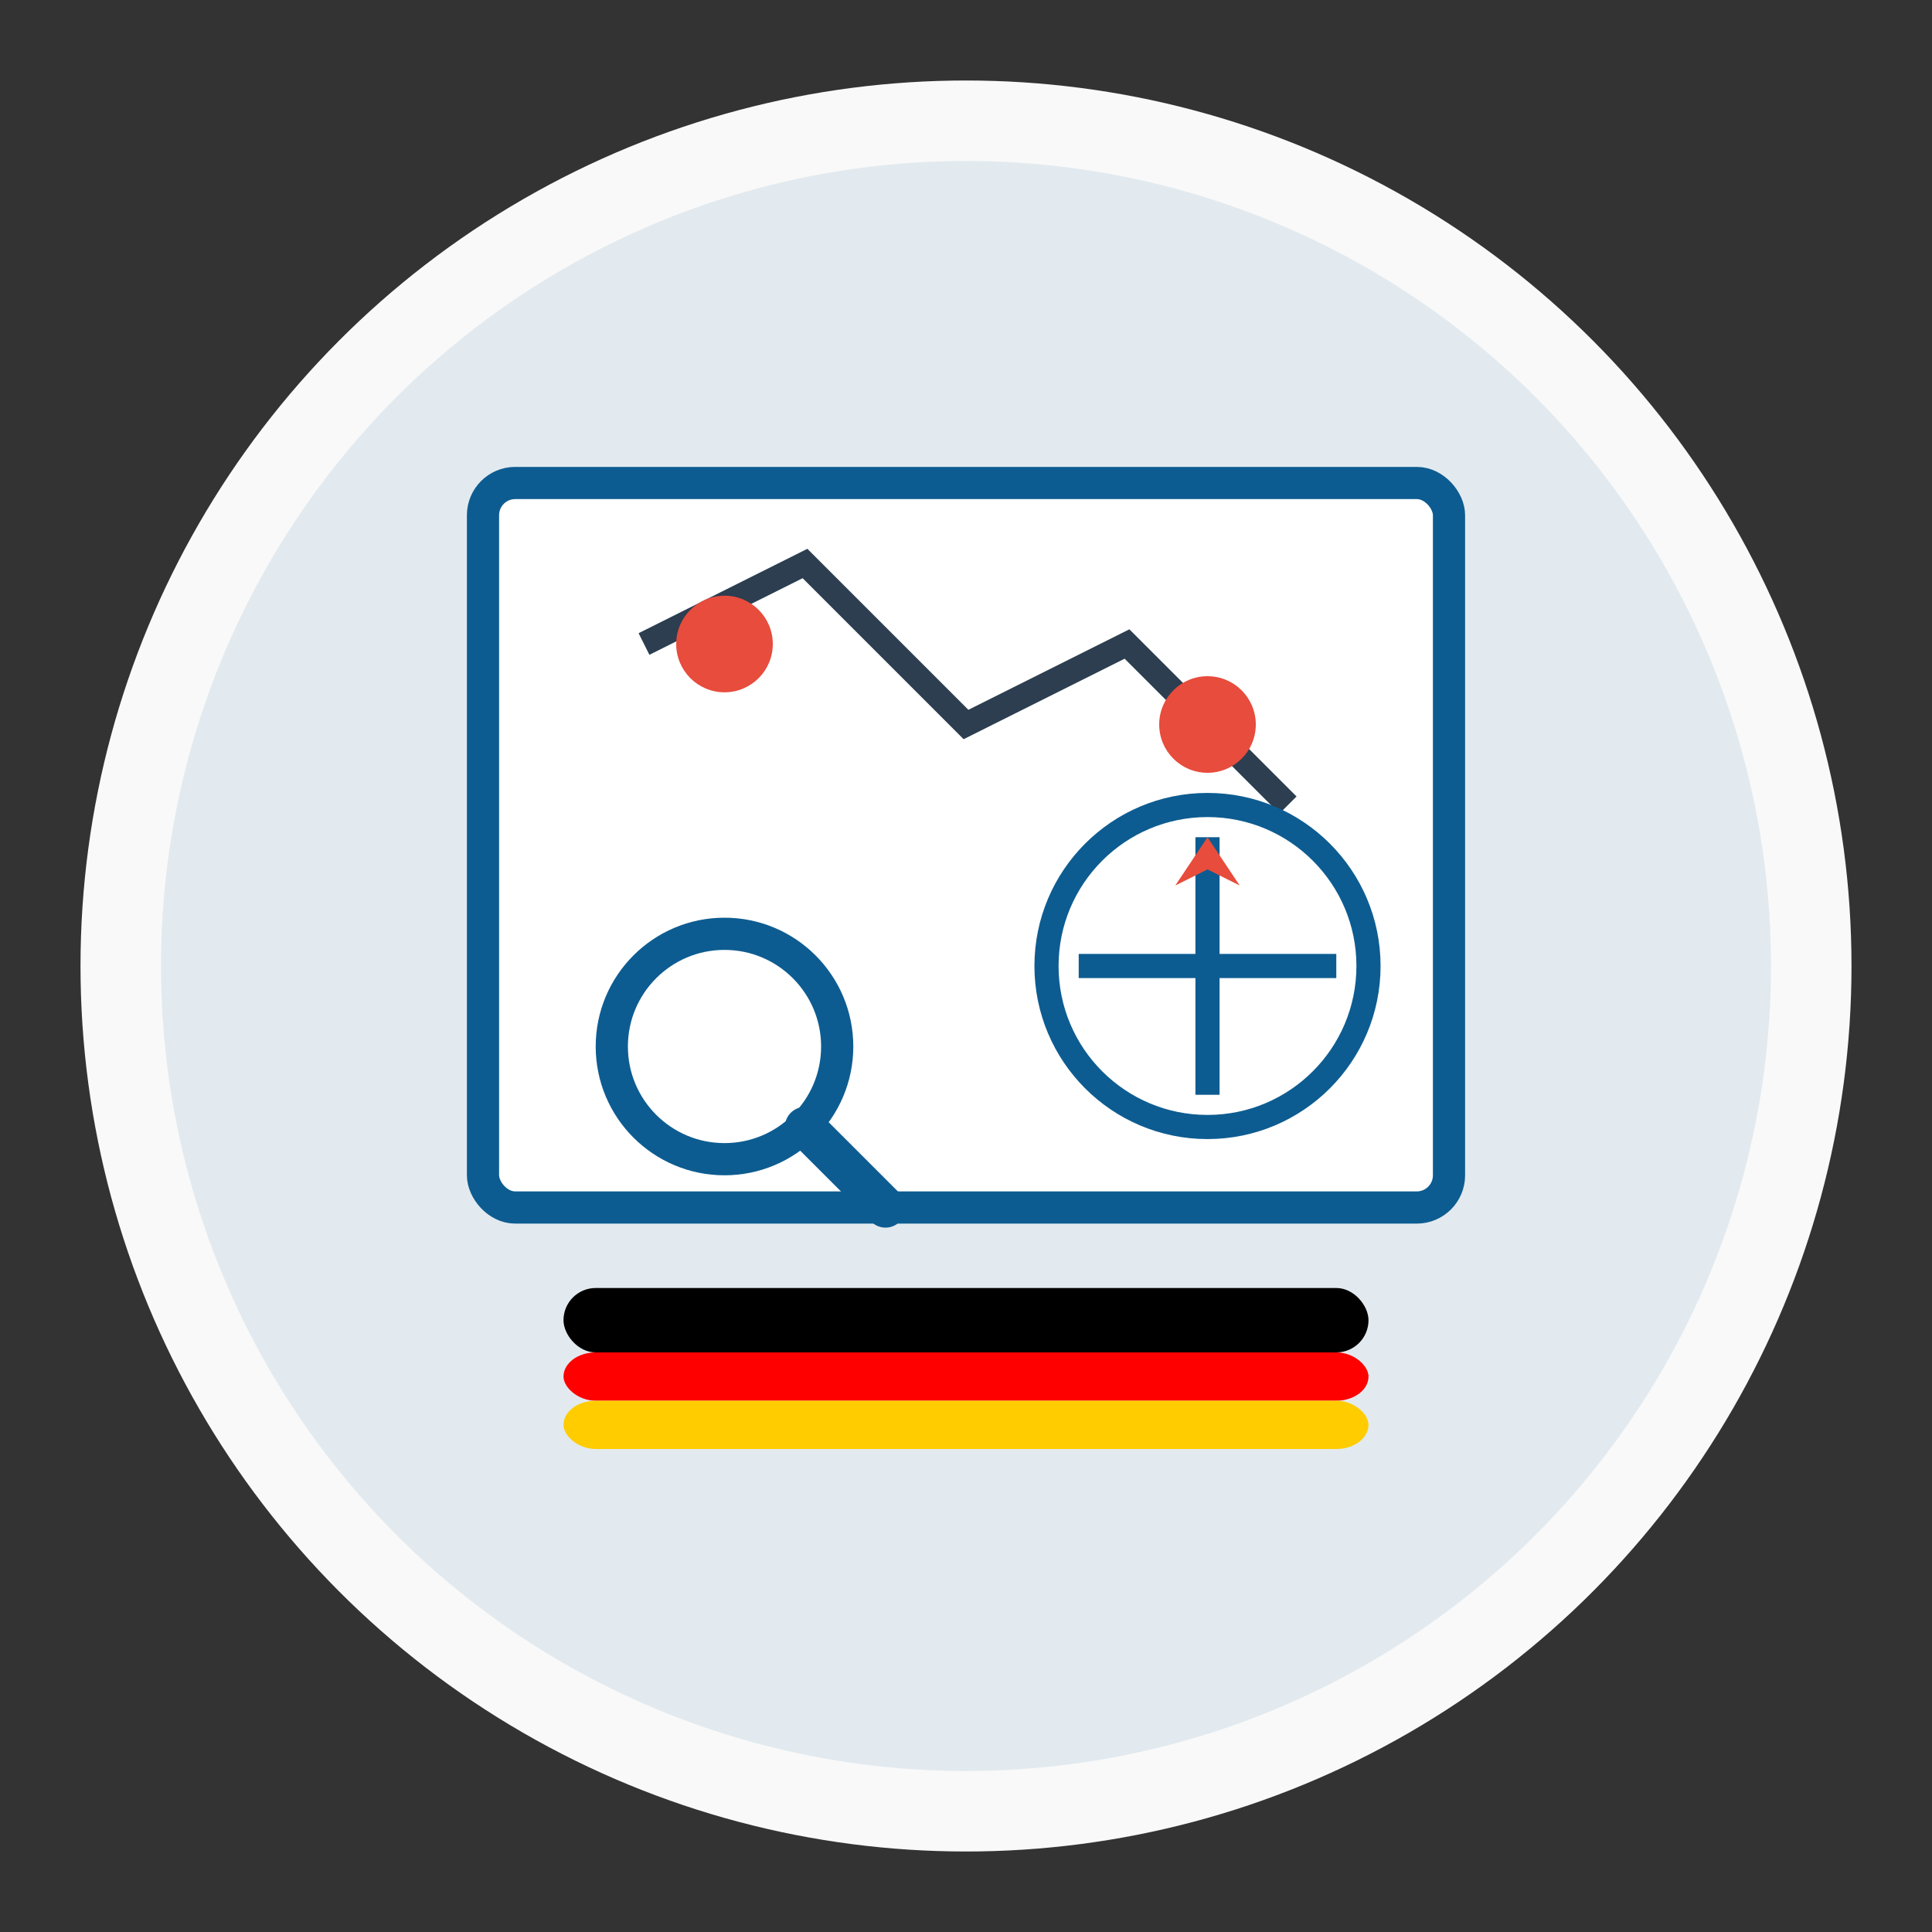
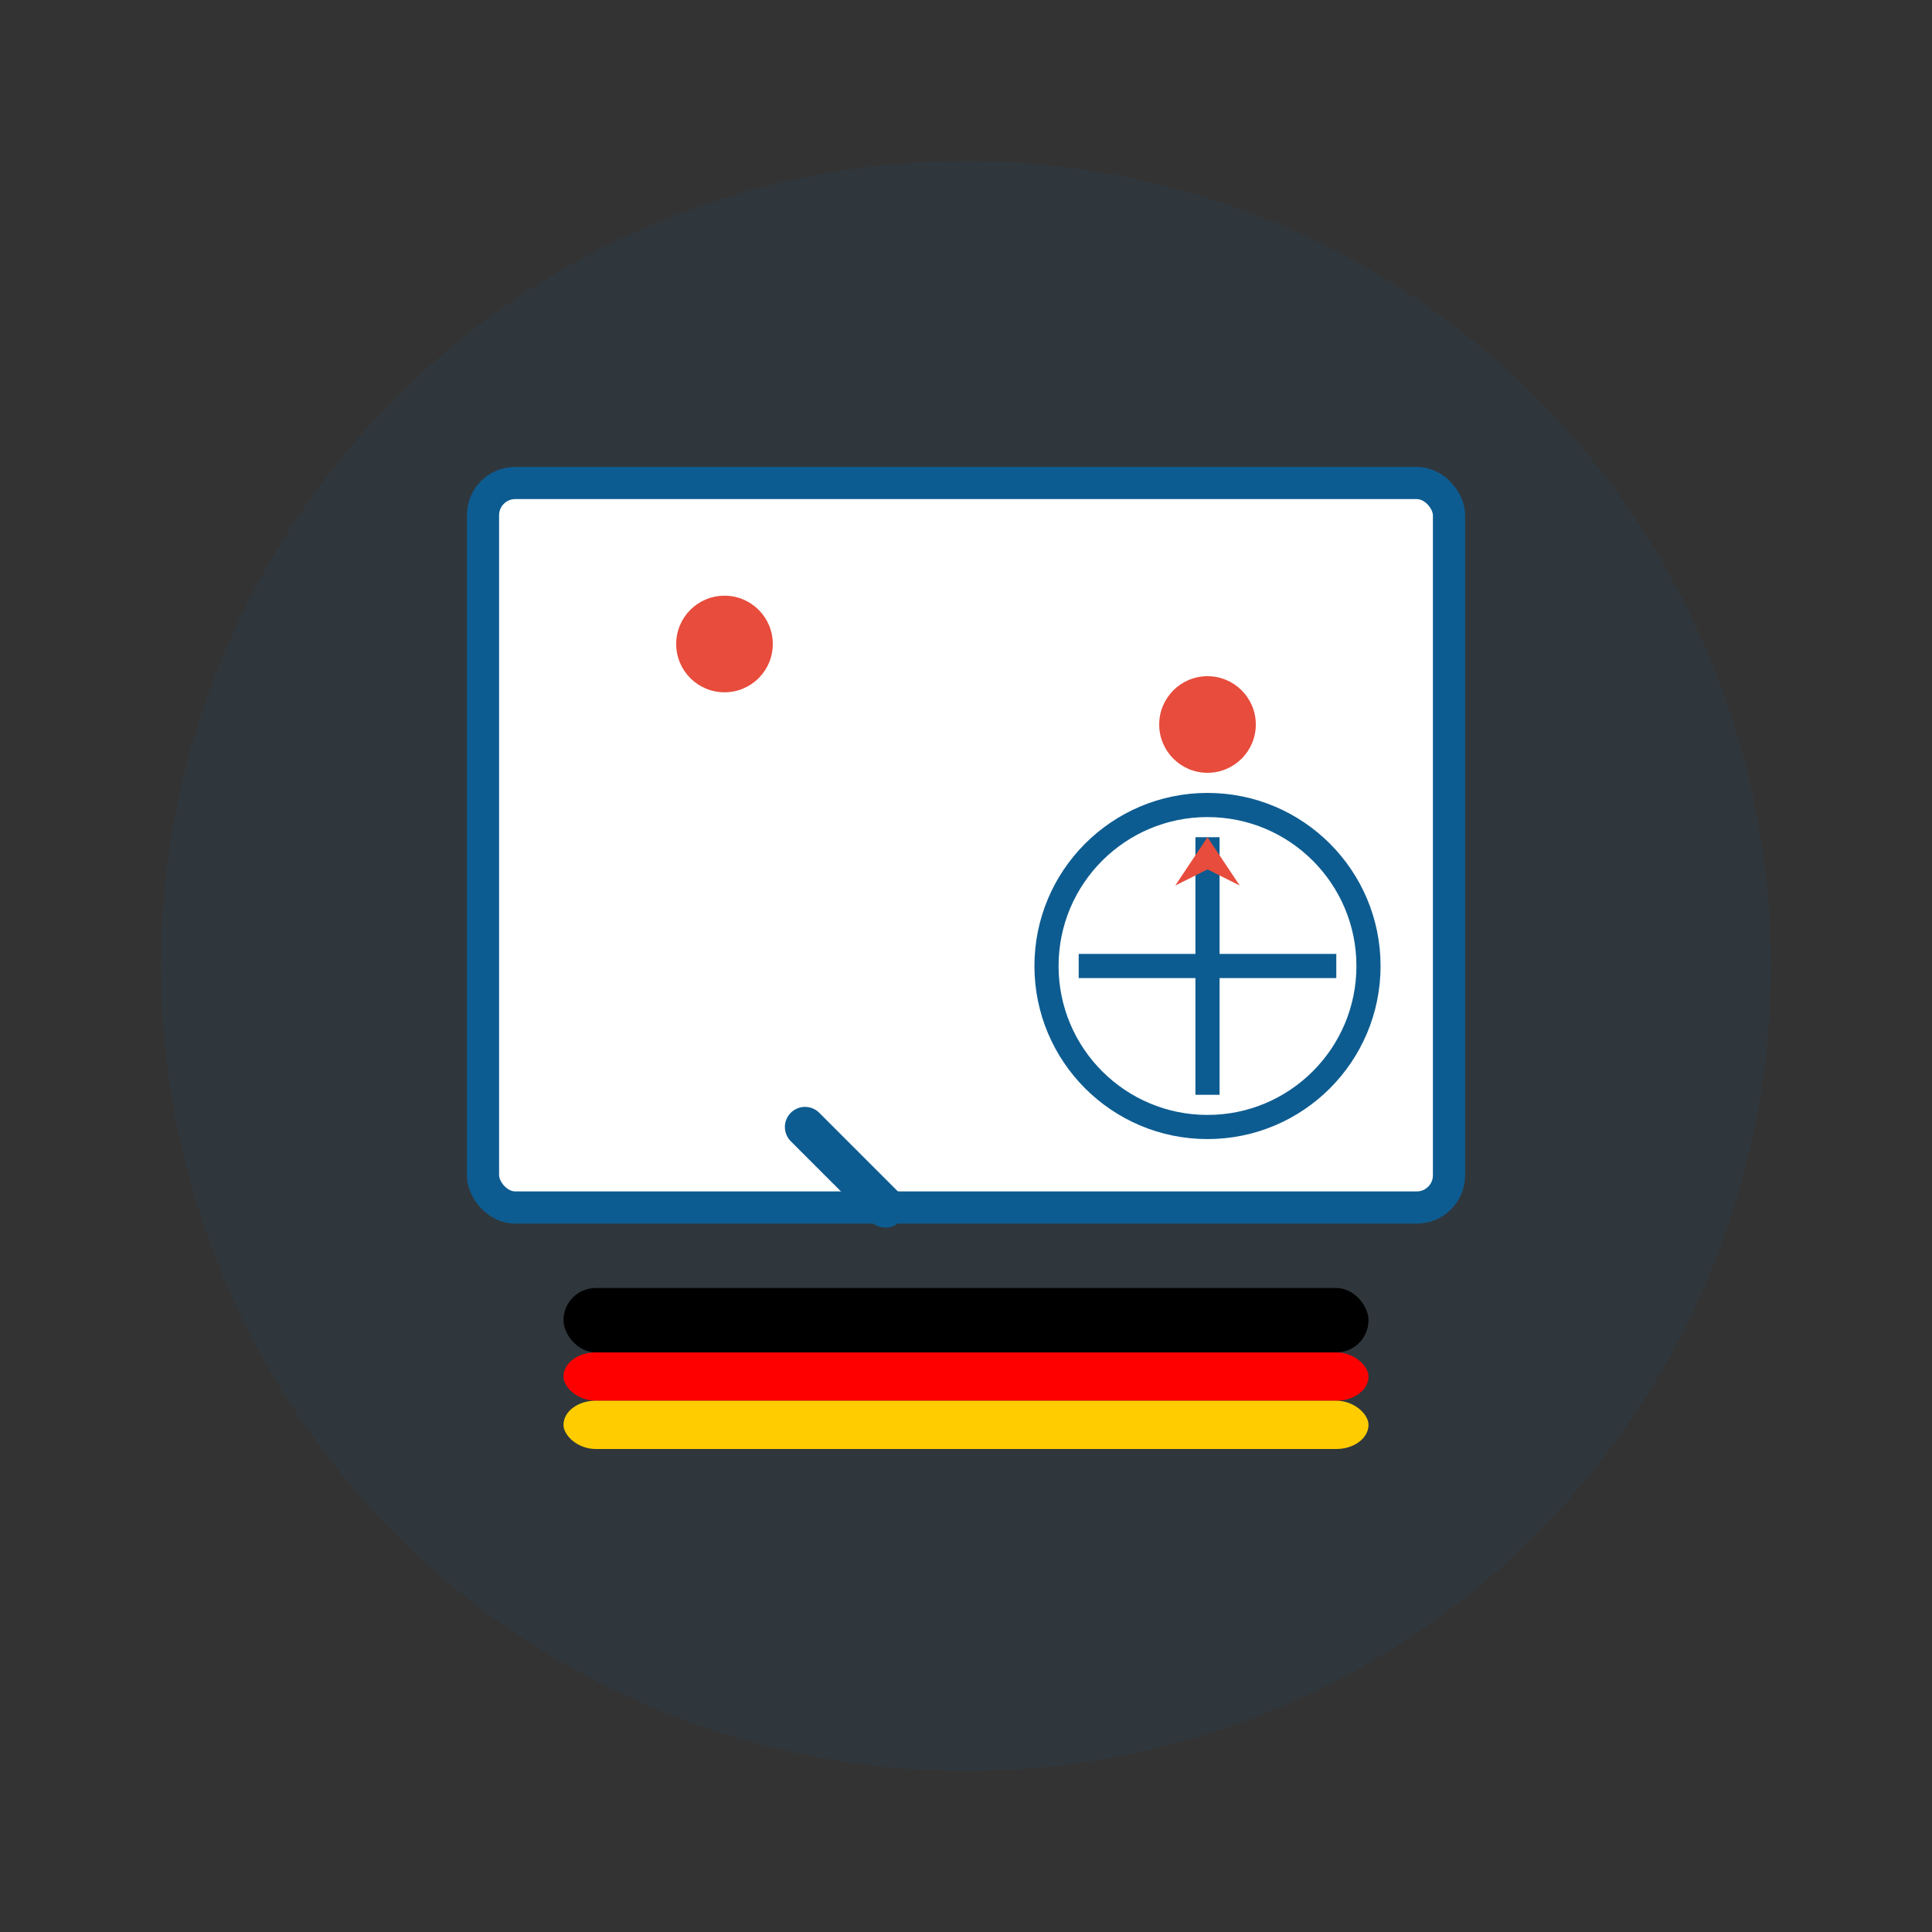
<svg xmlns="http://www.w3.org/2000/svg" viewBox="0 0 120 120" width="120" height="120">
  <rect x="0" y="0" width="120" height="120" fill="#333333" stroke="none" />
-   <circle cx="60" cy="60" r="55" fill="#f9f9f9" />
  <circle cx="60" cy="60" r="50" fill="#0d5c91" opacity="0.1" />
  <g id="tourGuide" transform="translate(60, 60)">
    <rect x="-30" y="-30" width="60" height="45" rx="2" ry="2" fill="white" stroke="#0d5c91" stroke-width="2" />
-     <path d="M-20,-20 L-10,-25 L0,-15 L10,-20 L20,-10" stroke="#2c3e50" stroke-width="1.5" fill="none" />
    <circle cx="-15" cy="-20" r="3" fill="#e74c3c" />
    <circle cx="15" cy="-15" r="3" fill="#e74c3c" />
    <circle cx="15" cy="0" r="10" fill="white" stroke="#0d5c91" stroke-width="1.5" />
    <path d="M15,0 L15,-8 M15,0 L15,8 M15,0 L7,0 M15,0 L23,0" stroke="#0d5c91" stroke-width="1.5" />
    <polygon points="15,-8 13,-5 15,-6 17,-5" fill="#e74c3c" />
-     <circle cx="-15" cy="5" r="7" fill="white" stroke="#0d5c91" stroke-width="2" fill-opacity="0.5" />
    <line x1="-10" y1="10" x2="-5" y2="15" stroke="#0d5c91" stroke-width="2.5" stroke-linecap="round" />
    <rect x="-25" y="20" width="50" height="4" rx="2" ry="2" fill="#000000" />
    <rect x="-25" y="24" width="50" height="3" rx="2" ry="2" fill="#ff0000" />
    <rect x="-25" y="27" width="50" height="3" rx="2" ry="2" fill="#ffcc00" />
  </g>
  <g id="accommodation" opacity="0">
    <rect x="30" y="30" width="60" height="60" fill="white" stroke="#0d5c91" stroke-width="2" />
    <rect x="35" y="40" width="15" height="20" fill="#0d5c91" opacity="0.3" />
    <rect x="55" y="40" width="15" height="20" fill="#0d5c91" opacity="0.3" />
    <rect x="75" y="40" width="15" height="20" fill="#0d5c91" opacity="0.3" />
    <rect x="35" y="65" width="15" height="20" fill="#0d5c91" opacity="0.3" />
    <rect x="55" y="65" width="15" height="20" fill="#0d5c91" opacity="0.3" />
    <rect x="75" y="65" width="15" height="20" fill="#0d5c91" opacity="0.3" />
    <rect x="55" y="85" width="15" height="5" fill="#2c3e50" />
    <polygon points="30,30 60,15 90,30" fill="#e74c3c" />
    <g transform="translate(60, 105)">
      <path d="M-20,0 L-18,5 L-13,6 L-16.5,10 L-15,15 L-20,12.5 L-25,15 L-23.5,10 L-27,6 L-22,5 Z" fill="#f7b733" />
      <path d="M-10,0 L-8,5 L-3,6 L-6.5,10 L-5,15 L-10,12.5 L-15,15 L-13.5,10 L-17,6 L-12,5 Z" fill="#f7b733" />
      <path d="M0,0 L2,5 L7,6 L3.5,10 L5,15 L0,12.5 L-5,15 L-3.5,10 L-7,6 L-2,5 Z" fill="#f7b733" />
      <path d="M10,0 L12,5 L17,6 L13.5,10 L15,15 L10,12.5 L5,15 L6.5,10 L3,6 L8,5 Z" fill="#f7b733" />
    </g>
  </g>
  <g id="transportation" opacity="0">
    <rect x="25" y="40" width="70" height="35" rx="5" ry="5" fill="#0d5c91" />
    <rect x="25" y="50" width="70" height="15" fill="#0d5c91" />
    <rect x="30" y="45" width="10" height="10" rx="2" ry="2" fill="#f9f9f9" />
    <rect x="45" y="45" width="10" height="10" rx="2" ry="2" fill="#f9f9f9" />
    <rect x="60" y="45" width="10" height="10" rx="2" ry="2" fill="#f9f9f9" />
    <rect x="75" y="45" width="10" height="10" rx="2" ry="2" fill="#f9f9f9" />
    <rect x="65" y="60" width="12" height="15" fill="#2c3e50" />
-     <circle cx="35" cy="80" r="8" fill="#2c3e50" />
    <circle cx="35" cy="80" r="4" fill="#6c757d" />
    <circle cx="85" cy="80" r="8" fill="#2c3e50" />
    <circle cx="85" cy="80" r="4" fill="#6c757d" />
    <circle cx="25" cy="60" r="3" fill="#f7b733" />
    <circle cx="95" cy="60" r="3" fill="#f7b733" />
    <rect x="30" y="30" width="60" height="3" rx="1.5" ry="1.5" fill="#000000" />
    <rect x="30" y="33" width="60" height="2" rx="1" ry="1" fill="#ff0000" />
    <rect x="30" y="35" width="60" height="2" rx="1" ry="1" fill="#ffcc00" />
  </g>
  <g id="culinary" opacity="0">
    <circle cx="60" cy="65" r="30" fill="white" stroke="#0d5c91" stroke-width="2" />
    <path d="M40,30 L35,65 M40,30 L45,65 M37,40 L43,40" stroke="#6c757d" stroke-width="2" stroke-linecap="round" />
    <path d="M75,30 L80,65 M75,30 C85,35 85,45 80,65" stroke="#6c757d" stroke-width="2" stroke-linecap="round" fill="none" />
    <path d="M45,55 C45,50 55,45 60,50 C65,45 75,50 75,55 C75,60 70,58 65,61 C70,65 65,70 60,70 C55,70 50,65 55,61 C50,58 45,60 45,55 Z" fill="#f7b733" stroke="#6c757d" stroke-width="1" />
    <circle cx="52" cy="54" r="1" fill="white" />
    <circle cx="58" cy="53" r="1" fill="white" />
    <circle cx="63" cy="54" r="1" fill="white" />
    <circle cx="68" cy="55" r="1" fill="white" />
  </g>
  <g id="groupTours" opacity="0">
-     <circle cx="40" cy="45" r="8" fill="#0d5c91" />
    <path d="M40,53 L40,75 M30,60 L50,60" stroke="#0d5c91" stroke-width="4" stroke-linecap="round" />
    <circle cx="60" cy="40" r="8" fill="#0d5c91" />
    <path d="M60,48 L60,70 M50,55 L70,55" stroke="#0d5c91" stroke-width="4" stroke-linecap="round" />
    <circle cx="80" cy="45" r="8" fill="#0d5c91" />
    <path d="M80,53 L80,75 M70,60 L90,60" stroke="#0d5c91" stroke-width="4" stroke-linecap="round" />
    <line x1="30" y1="30" x2="30" y2="80" stroke="#6c757d" stroke-width="2" />
    <rect x="30" y="35" width="20" height="4" fill="#000000" />
    <rect x="30" y="39" width="20" height="3" fill="#ff0000" />
    <rect x="30" y="42" width="20" height="3" fill="#ffcc00" />
  </g>
  <g id="adventureTours" opacity="0">
    <polygon points="20,80 50,30 80,80" fill="#6c757d" />
    <polygon points="60,80 90,40 120,80" fill="#2c3e50" />
    <polygon points="50,30 70,50 80,80" fill="#0d5c91" />
    <polygon points="50,30 55,35 45,35" fill="white" />
    <polygon points="90,40 95,45 85,45" fill="white" />
    <circle cx="35" cy="35" r="10" fill="#f7b733" />
    <path d="M35,20 L35,25 M20,35 L25,35 M35,50 L35,45 M50,35 L45,35 M25,25 L29,29 M25,45 L29,41 M45,45 L41,41 M45,25 L41,29" stroke="#f7b733" stroke-width="2" />
    <circle cx="70" cy="65" r="5" fill="#2c3e50" />
    <line x1="70" y1="70" x2="70" y2="80" stroke="#2c3e50" stroke-width="3" stroke-linecap="round" />
    <line x1="70" y1="72" x2="65" y2="78" stroke="#2c3e50" stroke-width="2" stroke-linecap="round" />
    <line x1="70" y1="72" x2="75" y2="78" stroke="#2c3e50" stroke-width="2" stroke-linecap="round" />
    <line x1="70" y1="70" x2="63" y2="60" stroke="#2c3e50" stroke-width="2" stroke-linecap="round" />
    <line x1="63" y1="60" x2="60" y2="70" stroke="#2c3e50" stroke-width="1" stroke-linecap="round" />
  </g>
</svg>